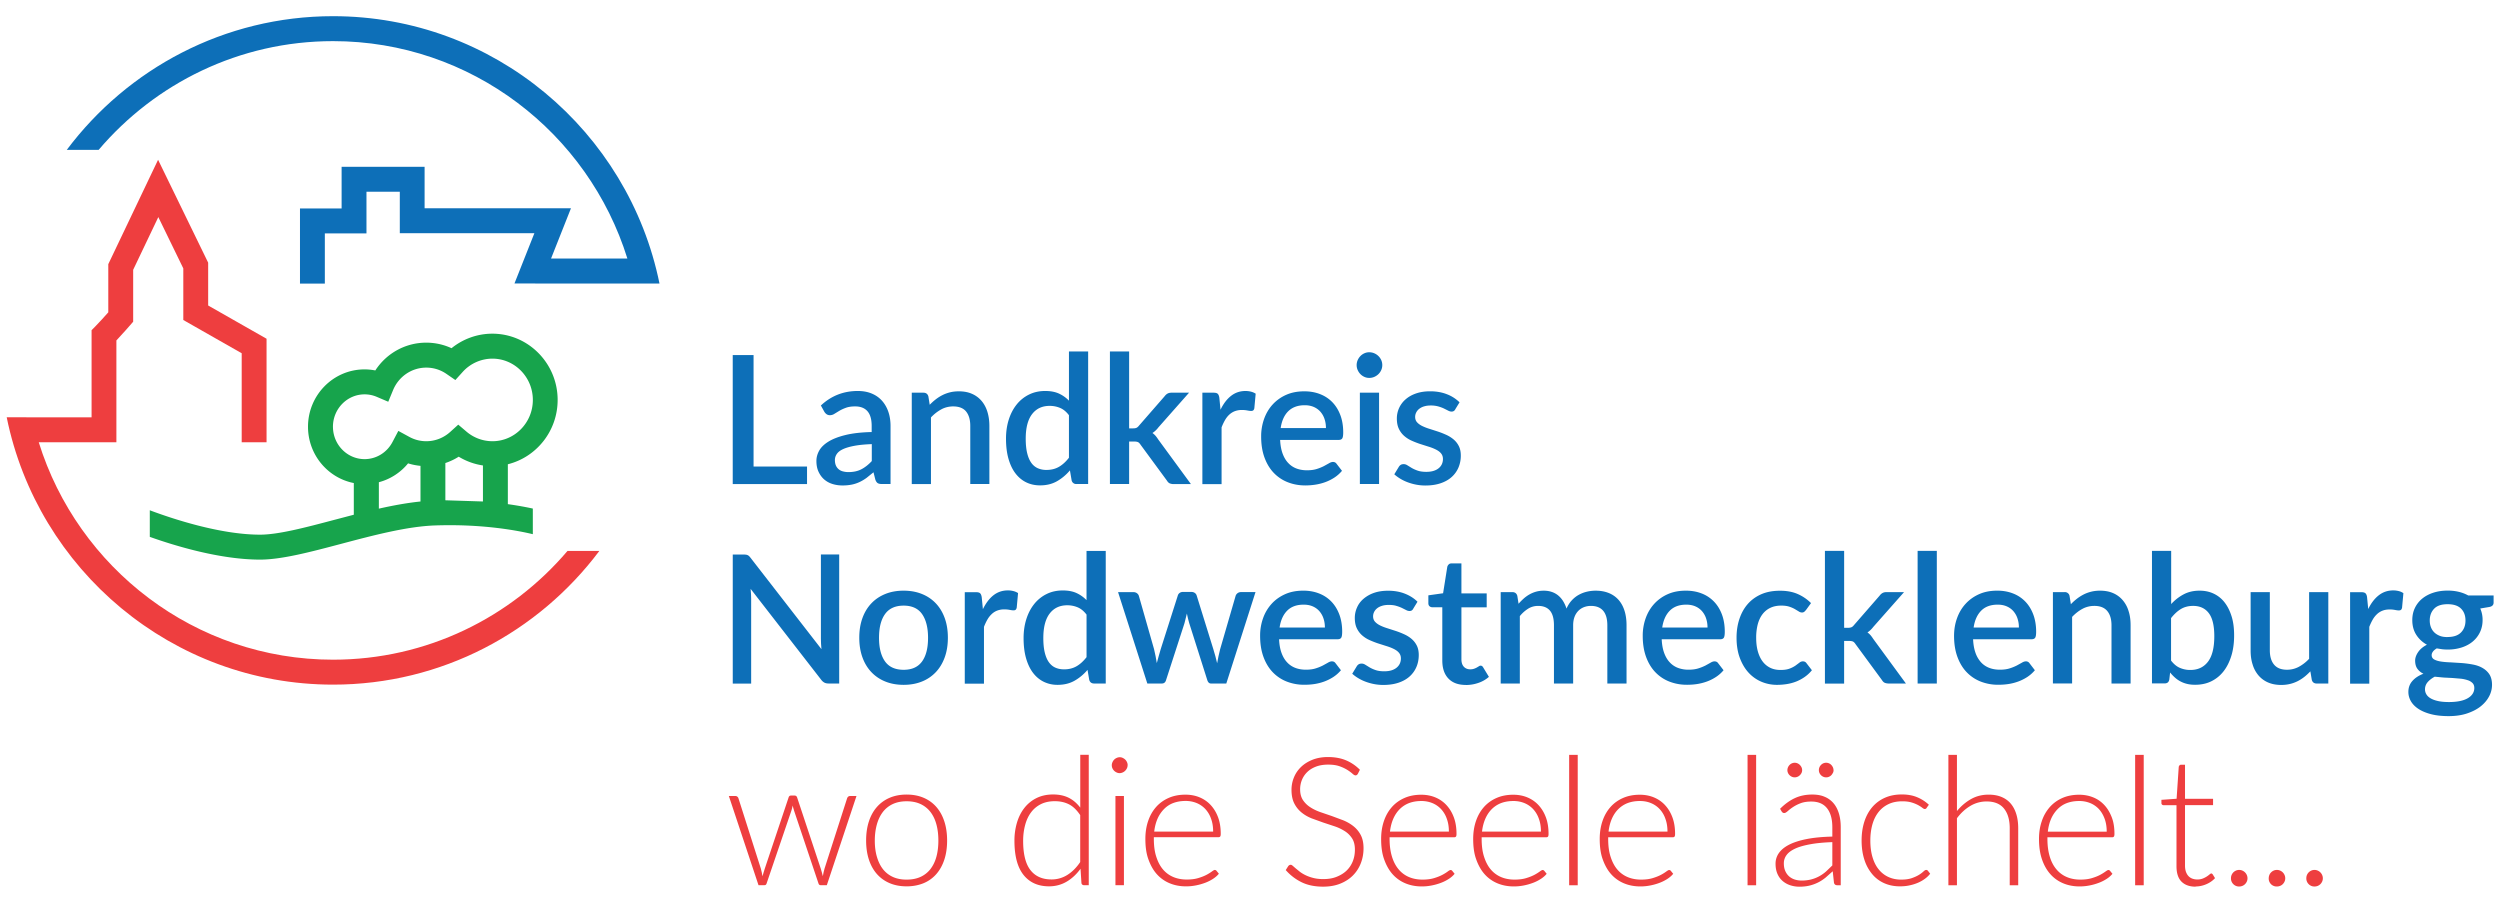
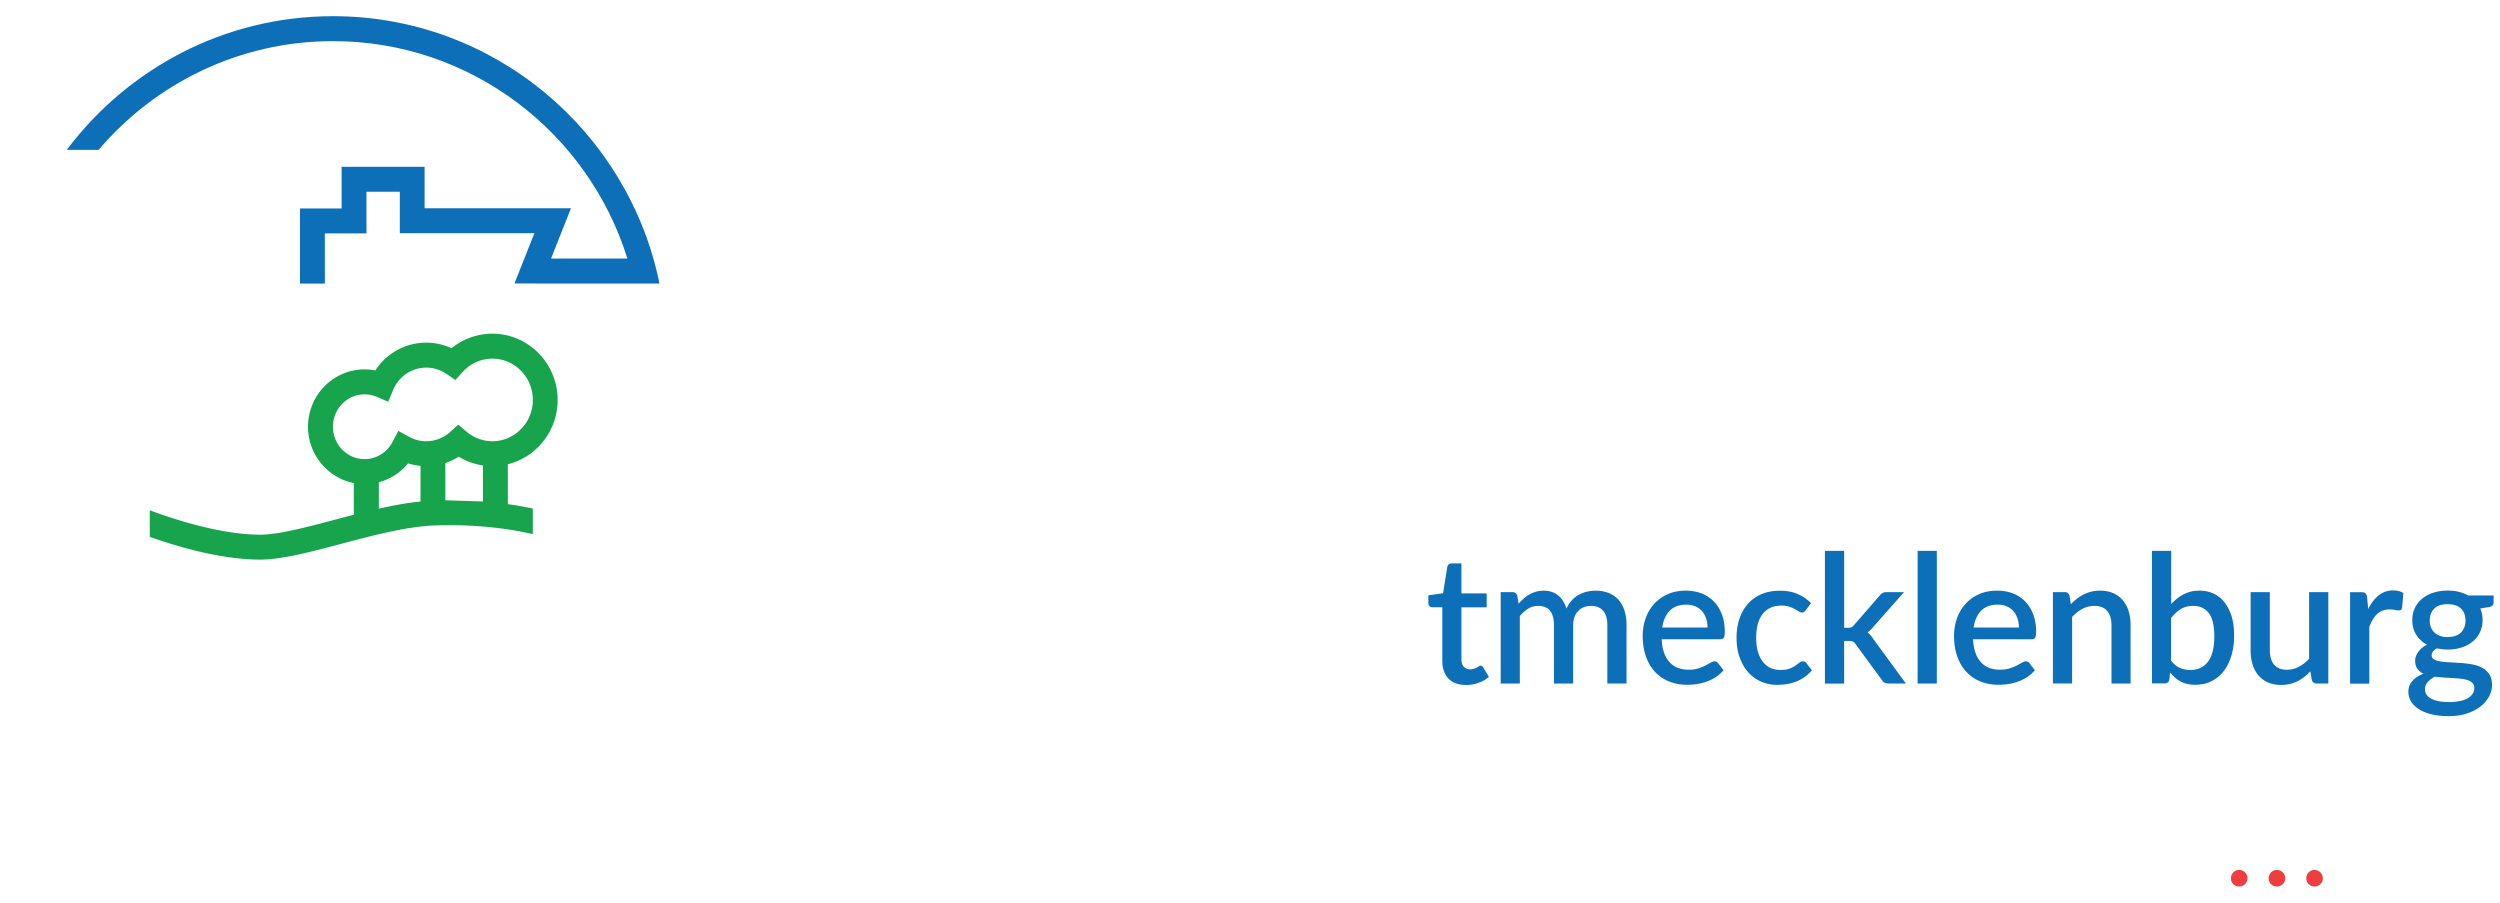
<svg xmlns="http://www.w3.org/2000/svg" xmlns:xlink="http://www.w3.org/1999/xlink" viewBox="0 0 360 130" fill-rule="evenodd" stroke-linejoin="round" stroke-miterlimit="2">
  <style>.B{fill-rule:nonzero}</style>
  <path d="M95.923 50.462h0zM14.204 21.58C22.35 12.006 34.46 5.923 47.96 5.923c19.884 0 36.755 13.2 42.383 31.308H79.35l2.87-7.243H61.142V24.02h-11.95v6h-5.995v10.82h3.58v-7.228h5.995v-6h4.8v5.968h19.38l-2.87 7.243 20.885.008C90.502 18.9 71.123 2.33 47.96 2.33c-15.657 0-29.585 7.57-38.344 19.25h4.587zM0 50.453h0z" fill="#0d6fb8" class="B" />
  <path d="M64.132 72.04v-5.364c.673-.225 1.32-.528 1.923-.913a9.34 9.34 0 0 0 3.489 1.263v5.188l-5.412-.174zm-9.576-2.6c1.645-.435 3.118-1.382 4.208-2.717.58.184 1.18.302 1.787.36v5.132c-1.935.198-3.95.57-5.995 1.03V69.44zm-6.612-7.988c0-2.572 2.044-4.665 4.556-4.665a4.44 4.44 0 0 1 1.747.356l1.662.708.692-1.673c.814-1.97 2.692-3.242 4.785-3.242 1.04 0 2.04.312 2.896.9l1.29.888 1.05-1.162a5.79 5.79 0 0 1 4.283-1.918c3.212 0 5.825 2.667 5.825 5.946s-2.613 5.946-5.825 5.946a5.76 5.76 0 0 1-3.721-1.373l-1.195-1.014-1.162 1.052c-.95.86-2.172 1.335-3.442 1.335-.86 0-1.68-.208-2.435-.62l-1.59-.865-.845 1.605c-.798 1.517-2.336 2.46-4.013 2.46-2.512 0-4.556-2.093-4.556-4.665zM80.3 57.59c0-5.26-4.22-9.54-9.406-9.54-2.142 0-4.218.75-5.875 2.092-1.136-.527-2.373-.8-3.644-.8-2.995 0-5.726 1.53-7.33 4.002a8.03 8.03 0 0 0-1.556-.151c-4.486 0-8.136 3.704-8.136 8.258 0 4.02 2.844 7.374 6.595 8.107v4.564l-2.76.725c-4.16 1.103-8.09 2.145-10.735 2.145-5.833 0-12.83-2.364-15.882-3.512v3.83c3.675 1.308 10.153 3.275 15.882 3.275 3.108 0 7.257-1.1 11.65-2.264 4.666-1.237 9.5-2.516 13.54-2.656 6.993-.243 12.132.787 14.084 1.26v-3.69c-.906-.2-2.122-.43-3.597-.636v-5.744c4.11-1.02 7.17-4.785 7.17-9.263z" fill="#17a44c" class="B" />
  <g fill="#0d6fb8" class="B">
-     <path d="M116.213 67.18v2.53h-10.7V51.13h3v16.05h7.7zm9.337-3.226c-.986.035-1.818.114-2.495.24s-1.226.284-1.646.477-.722.424-.907.7a1.51 1.51 0 0 0-.276.877c0 .3.05.574.148.794a1.45 1.45 0 0 0 .41.542 1.5 1.5 0 0 0 .618.3 2.94 2.94 0 0 0 .778.097c.72 0 1.34-.136 1.858-.406s1.022-.665 1.5-1.18v-2.44zm-7.33-5.574c1.483-1.385 3.25-2.078 5.298-2.078.754 0 1.425.123 2.012.368s1.08.592 1.48 1.04.703.98.913 1.593.315 1.297.315 2.046v8.35h-1.234c-.266 0-.467-.04-.604-.123s-.253-.247-.347-.497l-.27-1.07-1 .806a6.28 6.28 0 0 1-1.009.6 4.98 4.98 0 0 1-1.118.368c-.4.08-.838.123-1.318.123-.532 0-1.027-.073-1.485-.22a3.26 3.26 0 0 1-1.19-.665c-.334-.297-.598-.665-.8-1.104s-.3-.955-.3-1.548c0-.508.135-1.002.405-1.484s.716-.914 1.337-1.297 1.44-.7 2.456-.948 2.27-.392 3.76-.426v-.877c0-.946-.2-1.652-.604-2.117s-.995-.697-1.774-.697c-.532 0-.977.067-1.337.2a6.05 6.05 0 0 0-.939.433l-.708.432a1.18 1.18 0 0 1-.656.2.79.79 0 0 1-.482-.148 1.22 1.22 0 0 1-.328-.368l-.5-.904zm15.648-.08a8.39 8.39 0 0 1 .881-.794 5.91 5.91 0 0 1 .971-.613 5.2 5.2 0 0 1 1.093-.4c.386-.095.806-.142 1.26-.142.72 0 1.352.12 1.897.362a3.79 3.79 0 0 1 1.376 1.019c.373.44.654.966.842 1.58s.283 1.293.283 2.033V69.7h-2.752v-8.375c0-.886-.204-1.574-.6-2.065s-1.027-.736-1.858-.736c-.617 0-1.2.142-1.717.426a5.9 5.9 0 0 0-1.485 1.16v9.6h-2.765V56.548h1.672c.377 0 .617.176.72.53l.193 1.213zm20.06 1.487c-.385-.5-.8-.847-1.273-1.045s-.965-.297-1.505-.297c-1.08 0-1.924.398-2.533 1.193s-.913 1.973-.913 3.53c0 .8.068 1.5.206 2.07s.334 1.038.592 1.4a2.28 2.28 0 0 0 .939.787 3.05 3.05 0 0 0 1.247.245c.703 0 1.3-.152 1.82-.458s.983-.738 1.42-1.297v-6.13zm2.765-9.175V69.7h-1.672a.67.67 0 0 1-.707-.529l-.244-1.433c-.55.646-1.172 1.166-1.87 1.562s-1.5.594-2.437.594c-.737 0-1.406-.15-2.006-.446s-1.114-.73-1.543-1.296-.76-1.27-.996-2.1-.354-1.8-.354-2.884c0-.98.13-1.888.392-2.723s.637-1.56 1.125-2.174a5.23 5.23 0 0 1 1.781-1.446c.7-.348 1.48-.523 2.347-.523.772 0 1.428.123 1.967.368a4.79 4.79 0 0 1 1.453 1.026V50.61h2.765zm5.902 0v11.072h.592c.188 0 .343-.026.463-.078s.244-.16.373-.323l3.678-4.22c.13-.17.27-.3.424-.387s.35-.13.592-.13h2.507l-4.423 5.007a3.37 3.37 0 0 1-.849.8 2.47 2.47 0 0 1 .45.407 4.48 4.48 0 0 1 .373.51l4.72 6.44h-2.47a1.54 1.54 0 0 1-.572-.1c-.158-.063-.298-.208-.418-.406l-3.793-5.162c-.13-.198-.257-.325-.386-.38s-.32-.084-.58-.084h-.682V69.7h-2.765V50.612h2.765zm13.167 8.375c.4-.835.9-1.5 1.492-1.968s1.28-.716 2.096-.716a3.18 3.18 0 0 1 .797.097 2.3 2.3 0 0 1 .67.29l-.193 2.1c-.034.146-.088.248-.16.303s-.17.084-.3.084c-.13 0-.313-.024-.553-.07a4.03 4.03 0 0 0-.76-.07 2.87 2.87 0 0 0-1.022.168 2.47 2.47 0 0 0-.797.49c-.236.215-.444.478-.624.787a7.61 7.61 0 0 0-.501 1.058v8.18h-2.765V56.548h1.607c.3 0 .493.054.604.16s.188.295.232.562l.167 1.716zm15.174 2.658c0-.465-.067-.897-.2-1.297a3.05 3.05 0 0 0-.585-1.045 2.67 2.67 0 0 0-.958-.697c-.38-.167-.82-.252-1.318-.252-1.003 0-1.792.3-2.366.865s-.94 1.385-1.093 2.426h6.52zm-6.597 1.703c.034.748.15 1.396.348 1.942s.46 1 .8 1.36a3.08 3.08 0 0 0 1.183.806c.46.176.97.265 1.537.265.54 0 1.007-.062 1.402-.187a6.51 6.51 0 0 0 1.028-.413l.746-.413c.205-.125.394-.187.565-.187.223 0 .394.086.514.258l.785 1.02a4.96 4.96 0 0 1-1.106.98c-.412.266-.85.484-1.312.652s-.94.288-1.428.362a9.65 9.65 0 0 1-1.427.11c-.9 0-1.75-.153-2.527-.458a5.61 5.61 0 0 1-2.02-1.348c-.57-.593-1.016-1.33-1.338-2.207s-.482-1.888-.482-3.032a7.44 7.44 0 0 1 .43-2.555c.287-.792.698-1.48 1.234-2.065a5.8 5.8 0 0 1 1.954-1.387c.767-.34 1.635-.5 2.604-.5.806 0 1.552.13 2.237.394s1.277.647 1.775 1.155.885 1.13 1.164 1.864.418 1.573.418 2.5c0 .43-.047.718-.14.865s-.266.22-.514.22h-8.423zm14.247-6.8V69.7h-2.765V56.548h2.765zm.463-3.974a1.74 1.74 0 0 1-.148.71 1.87 1.87 0 0 1-.405.587c-.172.167-.37.3-.598.4a1.8 1.8 0 0 1-.727.148 1.68 1.68 0 0 1-.701-.148 1.86 1.86 0 0 1-.572-.4 1.97 1.97 0 0 1-.392-.587 1.74 1.74 0 0 1-.148-.7 1.77 1.77 0 0 1 .148-.723 1.98 1.98 0 0 1 .392-.587 1.85 1.85 0 0 1 .572-.4 1.68 1.68 0 0 1 .701-.148c.257 0 .5.05.727.148a1.96 1.96 0 0 1 .598.4c.172.168.306.364.405.587s.148.465.148.723zm10.52 6.36c-.07.12-.146.207-.232.258a.62.62 0 0 1-.32.077 1.03 1.03 0 0 1-.475-.135l-.605-.304c-.23-.112-.504-.213-.817-.303a4 4 0 0 0-1.1-.136c-.343 0-.654.04-.932.123a2.1 2.1 0 0 0-.707.348c-.193.15-.34.327-.444.53a1.41 1.41 0 0 0-.155.652c0 .3.094.568.283.774s.437.385.746.535a7.13 7.13 0 0 0 1.054.406l1.2.387a12.52 12.52 0 0 1 1.208.477 4.55 4.55 0 0 1 1.054.665 3.01 3.01 0 0 1 .746.955c.19.375.283.828.283 1.36a4.34 4.34 0 0 1-.335 1.716 3.85 3.85 0 0 1-.977 1.368c-.43.387-.963.688-1.6.903s-1.37.323-2.192.323a6.97 6.97 0 0 1-1.318-.123 7.61 7.61 0 0 1-1.209-.336 6.42 6.42 0 0 1-1.067-.51c-.33-.198-.624-.413-.88-.645l.643-1.058a.9.9 0 0 1 .289-.304c.116-.073.26-.1.43-.1.18 0 .358.058.534.174l.618.38a4.87 4.87 0 0 0 .855.381c.334.116.75.174 1.247.174.4 0 .767-.05 1.067-.148s.55-.234.746-.406a1.63 1.63 0 0 0 .437-.587 1.77 1.77 0 0 0 .14-.703c0-.335-.094-.6-.283-.826s-.44-.4-.753-.555a6.9 6.9 0 0 0-1.067-.413l-1.216-.387a13.18 13.18 0 0 1-1.215-.477 4.18 4.18 0 0 1-1.067-.69c-.313-.28-.564-.62-.753-1.02s-.283-.888-.283-1.465c0-.525.105-1.023.315-1.496a3.63 3.63 0 0 1 .926-1.252c.407-.36.9-.647 1.504-.858s1.284-.316 2.064-.316c.883 0 1.685.142 2.405.426a5.23 5.23 0 0 1 1.813 1.161l-.617 1.006zm-88.725 20.91v18.58h-1.53c-.23 0-.43-.04-.592-.123a1.41 1.41 0 0 1-.463-.406l-10.17-13.1.058.742.02.677v12.22h-2.65v-18.58h1.57a2.36 2.36 0 0 1 .328.019c.1.013.174.037.25.07s.15.087.22.155a2.46 2.46 0 0 1 .219.258l10.184 13.123-.058-.787-.02-.723V79.844h2.636zm9.284 16.606c1.183 0 2.064-.398 2.643-1.194s.868-1.933.868-3.413-.3-2.622-.868-3.426-1.46-1.207-2.643-1.207c-1.2 0-2.092.402-2.675 1.207s-.874 1.946-.874 3.426.3 2.617.874 3.413 1.474 1.194 2.675 1.194zm0-11.394c.97 0 1.845.16 2.63.477s1.453.77 2.006 1.355.98 1.295 1.28 2.13.45 1.772.45 2.813-.15 1.98-.45 2.813-.727 1.546-1.28 2.136a5.56 5.56 0 0 1-2.006 1.36c-.784.316-1.66.477-2.63.477-.977 0-1.858-.16-2.643-.477s-1.455-.772-2.012-1.36-.986-1.3-1.286-2.136-.45-1.772-.45-2.813.15-1.978.45-2.813.73-1.544 1.286-2.13 1.228-1.036 2.012-1.355 1.665-.477 2.643-.477zm11.418 2.646c.412-.834.9-1.5 1.492-1.968s1.28-.716 2.096-.716a3.13 3.13 0 0 1 .797.097 2.24 2.24 0 0 1 .669.29l-.193 2.1c-.035.146-.088.247-.16.303s-.17.084-.3.084c-.13 0-.313-.023-.553-.07a3.95 3.95 0 0 0-.758-.071 2.87 2.87 0 0 0-1.022.168c-.295.112-.562.275-.797.5a3.3 3.3 0 0 0-.624.787 7.65 7.65 0 0 0-.501 1.058v8.18h-2.765v-13.17h1.607c.3 0 .493.054.604.16s.188.295.23.56l.167 1.716zm14.915.8c-.386-.5-.8-.847-1.273-1.045a3.82 3.82 0 0 0-1.504-.297c-1.08 0-1.925.398-2.533 1.194s-.913 1.973-.913 3.53c0 .8.068 1.5.206 2.07s.334 1.04.592 1.4.57.624.94.787.784.245 1.247.245c.703 0 1.3-.152 1.82-.458s.984-.738 1.42-1.297V88.5zm2.765-9.175v19.098h-1.672c-.37 0-.604-.176-.707-.53l-.244-1.432c-.55.645-1.173 1.166-1.87 1.56s-1.5.594-2.437.594a4.46 4.46 0 0 1-2.006-.445c-.6-.297-1.115-.73-1.543-1.296s-.76-1.27-.997-2.1-.354-1.8-.354-2.884c0-.98.13-1.888.392-2.723s.637-1.56 1.125-2.174a5.25 5.25 0 0 1 1.78-1.446c.698-.35 1.48-.523 2.347-.523.772 0 1.427.123 1.967.368a4.79 4.79 0 0 1 1.453 1.026v-7.084h2.765zm21.565 5.937l-4.205 13.162h-2.2c-.257 0-.437-.168-.54-.503l-2.6-8.194-.187-.697-.148-.684-.347 1.394-2.65 8.18c-.094.335-.296.503-.604.503h-2.096L161 85.264h2.186c.214 0 .392.054.533.16a.74.74 0 0 1 .277.381l2.186 7.665.225 1.026.173.987.27-.987.295-1.026 2.456-7.704a.69.69 0 0 1 .263-.38c.133-.098.294-.148.483-.148h1.208c.197 0 .364.05.5.148a.69.69 0 0 1 .27.38l2.392 7.704.3 1.032.25 1.006.193-.994.244-1.045 2.225-7.665a.79.79 0 0 1 .283-.387.81.81 0 0 1 .501-.155h2.083zm9.992 5.096c0-.465-.066-.897-.2-1.297a3.04 3.04 0 0 0-.585-1.045 2.67 2.67 0 0 0-.958-.697c-.38-.168-.82-.252-1.318-.252-1.003 0-1.792.288-2.366.865s-.94 1.385-1.093 2.426h6.52zm-6.597 1.703c.034.748.15 1.396.347 1.942s.46 1 .8 1.36a3.09 3.09 0 0 0 1.183.806c.458.176.97.265 1.537.265.54 0 1.007-.062 1.402-.187a6.6 6.6 0 0 0 1.03-.413l.746-.413c.206-.125.394-.187.566-.187.223 0 .394.086.514.258l.784 1.02a4.96 4.96 0 0 1-1.106.98c-.412.266-.85.484-1.312.652s-.94.288-1.427.36-.964.1-1.427.1a6.84 6.84 0 0 1-2.527-.458 5.62 5.62 0 0 1-2.02-1.348c-.57-.593-1.016-1.33-1.337-2.207s-.482-1.888-.482-3.032a7.44 7.44 0 0 1 .43-2.555 6.1 6.1 0 0 1 1.234-2.065c.536-.585 1.187-1.047 1.955-1.387s1.635-.5 2.604-.5c.806 0 1.552.13 2.237.394a4.91 4.91 0 0 1 1.775 1.155c.497.508.885 1.13 1.164 1.865s.418 1.573.418 2.5c0 .43-.047.72-.14.865s-.266.22-.514.22h-8.423zm19.327-4.413a.72.72 0 0 1-.23.258c-.084.052-.193.077-.322.077a1.03 1.03 0 0 1-.475-.135l-.605-.303a5.21 5.21 0 0 0-.817-.303c-.313-.1-.68-.135-1.1-.135-.343 0-.654.04-.932.123s-.514.198-.707.348-.34.327-.444.53a1.41 1.41 0 0 0-.155.652c0 .3.094.568.283.774s.437.385.746.536.66.286 1.054.406l1.2.387a12.52 12.52 0 0 1 1.208.477c.394.18.746.402 1.055.665a3.03 3.03 0 0 1 .746.955c.188.374.283.828.283 1.36 0 .62-.112 1.192-.335 1.716a3.85 3.85 0 0 1-.977 1.368c-.43.387-.963.688-1.6.903s-1.37.323-2.192.323a6.97 6.97 0 0 1-1.318-.123 7.73 7.73 0 0 1-1.21-.335 6.42 6.42 0 0 1-1.067-.51 5.6 5.6 0 0 1-.881-.645l.643-1.058a.88.88 0 0 1 .29-.303c.116-.073.26-.1.43-.1.18 0 .358.058.534.174l.618.38a4.82 4.82 0 0 0 .855.381c.334.116.75.174 1.247.174.4 0 .767-.05 1.067-.148s.55-.235.746-.407.343-.368.437-.587a1.76 1.76 0 0 0 .141-.703c0-.335-.094-.6-.283-.826s-.44-.4-.753-.555-.67-.292-1.067-.413l-1.216-.387a12.91 12.91 0 0 1-1.215-.478 4.18 4.18 0 0 1-1.067-.69c-.313-.28-.564-.62-.753-1.02s-.283-.888-.283-1.465a3.65 3.65 0 0 1 .315-1.497c.2-.473.518-.9.926-1.252a4.69 4.69 0 0 1 1.504-.858c.594-.21 1.284-.316 2.064-.316.883 0 1.685.142 2.405.426s1.324.67 1.813 1.16l-.617 1.006z" />
    <path d="M211.085 98.632c-1.1 0-1.926-.308-2.514-.923s-.88-1.482-.88-2.6v-7.665h-1.44a.58.58 0 0 1-.399-.148c-.112-.1-.168-.247-.168-.445v-1.123l2.122-.3.604-3.807a.73.73 0 0 1 .219-.355c.103-.1.24-.135.4-.135h1.415v4.323h3.64v2h-3.64v7.47c0 .473.115.834.347 1.084s.54.374.926.374a1.62 1.62 0 0 0 .553-.084 2.7 2.7 0 0 0 .4-.18l.3-.18a.42.42 0 0 1 .238-.084c.155 0 .28.086.373.258l.823 1.355a4.44 4.44 0 0 1-1.517.87 5.46 5.46 0 0 1-1.801.303zm5.015-.207v-13.16h1.672c.377 0 .617.177.72.53l.18 1.148a8.46 8.46 0 0 1 .746-.755 4.83 4.83 0 0 1 .83-.594 4.23 4.23 0 0 1 .952-.394c.34-.094.705-.142 1.1-.142.42 0 .806.06 1.157.18a2.93 2.93 0 0 1 .932.516 3.31 3.31 0 0 1 .701.813 4.9 4.9 0 0 1 .489 1.071c.197-.456.446-.848.746-1.174s.634-.594 1.003-.8.76-.36 1.177-.458a5.46 5.46 0 0 1 1.267-.148c.703 0 1.33.112 1.884.335a3.73 3.73 0 0 1 1.402.974c.38.426.67.948.868 1.568s.296 1.325.296 2.116v8.375h-2.765V90.05c0-.93-.2-1.628-.598-2.097s-.988-.703-1.768-.703c-.352 0-.682.06-1 .18a2.33 2.33 0 0 0-.81.529 2.48 2.48 0 0 0-.547.87c-.133.347-.2.755-.2 1.22v8.375h-2.765V90.05c0-.963-.193-1.67-.58-2.123s-.952-.677-1.697-.677c-.514 0-1 .13-1.427.394a4.83 4.83 0 0 0-1.21 1.077v9.704H216.1zm29.782-8.065c0-.465-.068-.897-.2-1.297a3.03 3.03 0 0 0-.585-1.045 2.66 2.66 0 0 0-.958-.697c-.382-.168-.822-.252-1.316-.252-1.005 0-1.793.288-2.368.865s-.938 1.385-1.093 2.426h6.52zm-6.597 1.703c.035.748.15 1.396.348 1.942s.46 1 .8 1.36a3.08 3.08 0 0 0 1.183.806 4.26 4.26 0 0 0 1.538.265c.538 0 1.005-.062 1.4-.187a6.56 6.56 0 0 0 1.03-.413l.744-.413c.206-.125.396-.187.565-.187.223 0 .396.086.514.258l.785 1.02a4.92 4.92 0 0 1-1.107.98 6.32 6.32 0 0 1-1.31.652 7.45 7.45 0 0 1-1.428.361c-.487.073-.964.1-1.428.1a6.84 6.84 0 0 1-2.526-.458 5.62 5.62 0 0 1-2.02-1.348c-.57-.593-1.016-1.33-1.337-2.207s-.482-1.888-.482-3.032a7.44 7.44 0 0 1 .43-2.555c.287-.792.698-1.48 1.234-2.065a5.8 5.8 0 0 1 1.954-1.387c.767-.34 1.635-.5 2.603-.5.805 0 1.553.13 2.24.394a4.9 4.9 0 0 1 1.773 1.155c.497.508.887 1.13 1.164 1.865s.416 1.573.416 2.5c0 .43-.047.72-.14.865s-.267.22-.514.22h-8.424zm20.77-4.22a1.48 1.48 0 0 1-.247.258.53.53 0 0 1-.332.1.84.84 0 0 1-.457-.155l-.57-.342c-.217-.125-.48-.24-.788-.342s-.697-.155-1.157-.155c-.602 0-1.127.107-1.577.322a3.06 3.06 0 0 0-1.13.923c-.305.4-.53.886-.684 1.458a7.67 7.67 0 0 0-.223 1.929c0 .74.08 1.398.244 1.975s.396 1.062.7 1.458.673.696 1.107.903.92.3 1.458.3c.53 0 .964-.065 1.3-.194a3.96 3.96 0 0 0 .836-.425l.572-.426a.79.79 0 0 1 .508-.194c.223 0 .396.086.514.258l.785 1.02a5.08 5.08 0 0 1-1.056.981 5.91 5.91 0 0 1-1.218.652 6.44 6.44 0 0 1-1.34.361 8.96 8.96 0 0 1-1.401.11 5.68 5.68 0 0 1-2.28-.458 5.33 5.33 0 0 1-1.854-1.33c-.527-.582-.94-1.3-1.245-2.13s-.457-1.796-.457-2.87c0-.972.135-1.873.413-2.703s.673-1.546 1.2-2.148 1.18-1.073 1.96-1.413 1.682-.5 2.7-.5c.954 0 1.8.155 2.514.465s1.37.748 1.936 1.316l-.73 1.006zm5.502-8.516V90.4h.592a1.17 1.17 0 0 0 .46-.077c.122-.052.247-.16.376-.323l3.675-4.22c.13-.172.27-.3.426-.387s.352-.13.592-.13h2.507l-4.426 5.007c-.257.335-.538.602-.846.8a2.49 2.49 0 0 1 .45.406 4.76 4.76 0 0 1 .372.51l4.717 6.44h-2.467c-.223 0-.413-.036-.572-.1s-.298-.208-.42-.406l-3.793-5.162c-.13-.198-.257-.325-.386-.38s-.32-.084-.58-.084h-.68v6.142h-2.765V79.328h2.765zm10.58 0h2.765v19.098h-2.765zM290.72 90.36a4.02 4.02 0 0 0-.2-1.297 3.03 3.03 0 0 0-.585-1.045 2.66 2.66 0 0 0-.958-.697c-.38-.168-.82-.252-1.316-.252-1.005 0-1.793.288-2.365.865s-.94 1.385-1.093 2.426h6.517zm-6.595 1.703c.034.748.15 1.396.345 1.942a3.99 3.99 0 0 0 .792 1.36 3.08 3.08 0 0 0 1.184.806c.457.177.97.265 1.536.265.538 0 1.005-.062 1.4-.187a6.56 6.56 0 0 0 1.03-.413l.748-.413c.203-.125.393-.187.565-.187a.59.59 0 0 1 .514.258l.782 1.02a4.99 4.99 0 0 1-1.103.98 6.43 6.43 0 0 1-1.313.652c-.463.168-.937.288-1.428.36s-.964.1-1.428.1a6.83 6.83 0 0 1-2.524-.458c-.774-.305-1.448-.755-2.02-1.348s-1.015-1.33-1.337-2.207-.484-1.888-.484-3.032c0-.912.146-1.763.433-2.555s.697-1.48 1.235-2.065 1.184-1.047 1.953-1.387 1.634-.5 2.606-.5c.805 0 1.55.13 2.237.394a4.9 4.9 0 0 1 1.773 1.155c.497.508.887 1.13 1.164 1.865s.42 1.573.42 2.5c0 .43-.047.72-.142.865s-.267.22-.514.22h-8.423zm14.08-5.057a8.14 8.14 0 0 1 .88-.794c.305-.237.63-.44.97-.613s.707-.305 1.093-.4a5.29 5.29 0 0 1 1.259-.142c.72 0 1.354.12 1.898.36a3.76 3.76 0 0 1 1.374 1.02 4.32 4.32 0 0 1 .843 1.581c.2.615.284 1.292.284 2.032v8.375h-2.75V90.05c0-.886-.203-1.574-.612-2.065s-1.025-.736-1.858-.736c-.616 0-1.188.142-1.716.426s-1.022.67-1.486 1.16v9.587h-2.765V85.264h1.672a.68.68 0 0 1 .721.529l.193 1.213zm14.426 8.116c.386.498.8.85 1.27 1.05a3.71 3.71 0 0 0 1.496.303c1.1 0 1.94-.396 2.548-1.187s.914-2.017.914-3.678c0-1.514-.264-2.62-.792-3.316s-1.28-1.045-2.257-1.045c-.677 0-1.266.153-1.77.458s-.968.742-1.408 1.3v6.104zm0-8.117c.54-.594 1.147-1.066 1.814-1.42s1.43-.53 2.3-.53c.76 0 1.448.148 2.06.445a4.31 4.31 0 0 1 1.563 1.284c.43.56.758 1.237 1 2.032s.345 1.692.345 2.7c0 1.067-.13 2.037-.393 2.9s-.636 1.622-1.123 2.246-1.08 1.105-1.773 1.445-1.472.5-2.328.5c-.42 0-.802-.04-1.144-.123a3.96 3.96 0 0 1-.954-.355c-.3-.155-.558-.34-.802-.555a6.08 6.08 0 0 1-.7-.736l-.115 1.02c-.044.198-.122.34-.233.426s-.264.13-.464.13h-1.8V79.328h2.765v7.678zm22.645-1.74v13.162h-1.672c-.37 0-.606-.176-.707-.53l-.206-1.226c-.274.292-.562.56-.866.8a5.84 5.84 0 0 1-.97.62 5.15 5.15 0 0 1-1.1.4c-.4.094-.8.142-1.255.142-.717 0-1.354-.12-1.902-.36a3.77 3.77 0 0 1-1.381-1.019 4.32 4.32 0 0 1-.843-1.581c-.2-.615-.284-1.292-.284-2.032v-8.375h2.765v8.375c0 .886.203 1.574.612 2.065s1.025.736 1.858.736a3.57 3.57 0 0 0 1.702-.42 5.79 5.79 0 0 0 1.486-1.155v-9.6h2.765zm5.75 2.438c.4-.834.907-1.5 1.5-1.968s1.283-.716 2.098-.716a3.15 3.15 0 0 1 .795.097 2 2 0 0 1 .67.3l-.193 2.1c-.034.146-.088.247-.16.303s-.173.084-.3.084c-.13 0-.315-.023-.552-.07a3.97 3.97 0 0 0-.761-.071c-.386 0-.724.056-1.022.168a2.45 2.45 0 0 0-.795.49 3.35 3.35 0 0 0-.626.787 7.85 7.85 0 0 0-.501 1.058v8.18h-2.765v-13.17h1.607c.3 0 .494.054.606.16s.2.295.23.56l.17 1.716zm11.43 4.026c.856 0 1.5-.22 1.93-.658s.643-1 .643-1.716c0-.723-.217-1.294-.643-1.716s-1.073-.633-1.93-.633c-.85 0-1.5.2-1.922.633s-.65.993-.65 1.716c0 .344.054.663.166.955a2.08 2.08 0 0 0 .49.755c.216.21.48.374.802.5s.694.174 1.113.174zm3.844 7.342c0-.293-.085-.527-.25-.703a1.66 1.66 0 0 0-.677-.413 4.89 4.89 0 0 0-.988-.22l-1.205-.103-1.296-.065-1.283-.123c-.4.215-.748.473-1.008.774a1.55 1.55 0 0 0-.393 1.045 1.4 1.4 0 0 0 .2.723c.132.224.338.417.62.58s.633.292 1.066.387.954.142 1.563.142c1.215 0 2.128-.2 2.738-.568s.914-.864.914-1.458zm2.778-13.33v1.032c0 .344-.206.555-.62.632l-1.3.22a4.03 4.03 0 0 1 .335 1.665c0 .645-.13 1.23-.382 1.755s-.602.972-1.046 1.342-.978.654-1.594.852a6.53 6.53 0 0 1-2.007.297c-.274 0-.545-.015-.805-.045l-.765-.123c-.247.146-.433.3-.552.465s-.183.33-.183.503c0 .284.125.495.376.632s.575.237.98.297.873.1 1.398.116l1.594.1a14.9 14.9 0 0 1 1.594.213c.525.1.988.262 1.394.5s.738.536.985.923.372.9.372 1.5a3.54 3.54 0 0 1-.423 1.665c-.284.542-.694 1.023-1.228 1.446s-1.2.76-1.963 1.013-1.648.38-2.636.38c-.975 0-1.827-.095-2.55-.284s-1.33-.445-1.814-.768-.843-.695-1.08-1.116-.352-.86-.352-1.316c0-.62.193-1.148.585-1.587s.917-.783 1.587-1.032a2.27 2.27 0 0 1-.87-.709c-.217-.3-.328-.697-.328-1.187 0-.387.142-.792.426-1.213s.707-.78 1.272-1.07c-.65-.36-1.164-.84-1.543-1.438s-.565-1.297-.565-2.097c0-.654.125-1.243.38-1.768a3.9 3.9 0 0 1 1.059-1.342c.457-.37.995-.654 1.614-.852s1.303-.297 2.04-.297c1.13 0 2.115.237 2.958.7h3.665z" />
  </g>
  <g fill="#ee3e3f" class="B">
-     <path d="M123.334 114.624l-4.27 12.84h-.913c-.146 0-.245-.1-.296-.27l-3.498-10.426-.116-.387-.1-.387a5.09 5.09 0 0 1-.193.774l-3.55 10.426c-.052.18-.154.27-.3.27h-.874l-4.27-12.84h.926c.12 0 .22.032.295.096s.13.136.154.213l3.228 10.13.14.575.103.548.155-.548.18-.575 3.42-10.22c.06-.2.18-.284.36-.284h.5c.188 0 .313.095.373.284l3.394 10.22.167.568.14.542.1-.542.148-.568 3.253-10.13c.035-.094.1-.17.168-.226s.167-.084.27-.084h.888zm7.226 12.04c.763 0 1.43-.13 2-.393a3.79 3.79 0 0 0 1.427-1.129c.38-.5.666-1.082.855-1.775s.283-1.47.283-2.33c0-.852-.094-1.626-.283-2.323s-.474-1.293-.855-1.788a3.82 3.82 0 0 0-1.427-1.142c-.57-.267-1.237-.4-2-.4s-1.43.134-2 .4a3.82 3.82 0 0 0-1.427 1.142c-.38.495-.67 1.1-.862 1.788s-.3 1.47-.3 2.323c0 .86.096 1.637.3 2.33s.48 1.284.862 1.775.857.867 1.427 1.13 1.236.393 2 .393zm0-12.245c.917 0 1.738.157 2.462.47s1.335.76 1.832 1.336.876 1.27 1.138 2.084.392 1.723.392 2.73-.13 1.914-.392 2.723-.64 1.5-1.138 2.078a4.96 4.96 0 0 1-1.832 1.329c-.725.3-1.545.465-2.462.465s-1.738-.155-2.462-.465-1.337-.753-1.84-1.33-.883-1.27-1.144-2.078-.392-1.716-.392-2.723.13-1.917.392-2.73.643-1.508 1.144-2.084a5.08 5.08 0 0 1 1.839-1.336c.724-.314 1.545-.47 2.462-.47zm25 2.968c-.5-.74-1.03-1.26-1.627-1.562s-1.275-.452-2.038-.452c-.754 0-1.414.138-1.98.413a3.9 3.9 0 0 0-1.421 1.168c-.382.503-.67 1.105-.862 1.807s-.3 1.473-.3 2.316c0 1.9.35 3.314 1.048 4.213s1.708 1.35 3.028 1.35a4.23 4.23 0 0 0 2.302-.658c.695-.438 1.307-1.054 1.84-1.845v-6.75zm1.222-8.697v18.775h-.67a.35.35 0 0 1-.386-.336l-.13-2.026c-.566.774-1.226 1.4-1.98 1.845s-1.603.684-2.546.684c-1.578 0-2.803-.546-3.678-1.64s-1.312-2.73-1.312-4.916a9.08 9.08 0 0 1 .366-2.626c.244-.813.602-1.518 1.074-2.117a5.05 5.05 0 0 1 1.742-1.413c.7-.343 1.485-.516 2.385-.516.866 0 1.616.16 2.25.477s1.187.792 1.66 1.42v-7.613h1.222zm5.064 5.935v12.84h-1.222v-12.84h1.222zm.527-4.426a.98.98 0 0 1-.096.432c-.065.134-.148.252-.25.355a1.16 1.16 0 0 1-.36.246c-.137.06-.283.1-.437.1s-.3-.03-.437-.1a1.16 1.16 0 0 1-.36-.246c-.103-.103-.184-.22-.244-.355a1.04 1.04 0 0 1-.09-.432.99.99 0 0 1 .1-.446 1.16 1.16 0 0 1 .244-.368c.103-.103.223-.184.36-.245a1.07 1.07 0 0 1 .437-.1c.154 0 .3.03.437.1a1.37 1.37 0 0 1 .36.245 1.25 1.25 0 0 1 .251.368 1.07 1.07 0 0 1 .096.446zm12.32 9.55c0-.688-.096-1.306-.3-1.852a3.93 3.93 0 0 0-.817-1.387 3.56 3.56 0 0 0-1.254-.87 4.12 4.12 0 0 0-1.601-.303c-.66 0-1.25.103-1.774.3s-.976.503-1.357.9a4.59 4.59 0 0 0-.92 1.394c-.232.542-.386 1.148-.463 1.82h8.474zm-8.538.787v.245c0 .963.1 1.8.334 2.542s.54 1.344.952 1.84a3.92 3.92 0 0 0 1.492 1.116c.583.25 1.234.374 1.955.374.643 0 1.2-.07 1.672-.213s.868-.3 1.2-.477a6.59 6.59 0 0 0 .765-.477c.19-.142.326-.213.4-.213.1 0 .197.043.257.13l.334.413c-.206.258-.478.5-.817.722a5.81 5.81 0 0 1-1.132.575 8.2 8.2 0 0 1-1.337.381 7.35 7.35 0 0 1-1.434.142c-.874 0-1.672-.153-2.392-.458a5.07 5.07 0 0 1-1.852-1.335c-.515-.585-.9-1.3-1.2-2.148s-.418-1.817-.418-2.9c0-.92.13-1.77.392-2.55s.64-1.45 1.132-2.013 1.097-1.004 1.813-1.323 1.528-.477 2.437-.477c.72 0 1.4.125 2.006.374s1.153.613 1.607 1.1.812 1.065 1.074 1.762.392 1.497.392 2.4c0 .2-.026.32-.077.387s-.137.103-.257.103h-9.3zm29.37-9.1c-.077.147-.2.22-.334.22-.112 0-.255-.08-.43-.24s-.414-.336-.714-.53a5.63 5.63 0 0 0-1.125-.536c-.45-.163-1.005-.246-1.665-.246s-1.24.095-1.742.284-.922.448-1.26.774a3.31 3.31 0 0 0-.772 1.135 3.54 3.54 0 0 0-.264 1.355c0 .62.13 1.13.392 1.536a3.54 3.54 0 0 0 1.035 1.032c.428.284.915.523 1.46.716l1.678.575 1.678.626c.544.228 1.03.514 1.46.858a3.94 3.94 0 0 1 1.035 1.271c.26.503.392 1.13.392 1.877 0 .766-.13 1.486-.392 2.162a5.05 5.05 0 0 1-1.138 1.761c-.497.5-1.106.892-1.826 1.18s-1.543.432-2.47.432c-1.2 0-2.233-.213-3.1-.64a7.3 7.3 0 0 1-2.276-1.748l.36-.568c.103-.13.223-.194.36-.194.077 0 .176.052.296.155l.437.38.617.5a5.07 5.07 0 0 0 .836.49 5.93 5.93 0 0 0 1.093.38c.41.103.878.155 1.402.155.72 0 1.363-.1 1.93-.33s1.044-.518 1.434-.897a3.8 3.8 0 0 0 .894-1.348c.206-.52.3-1.077.3-1.67 0-.646-.13-1.176-.392-1.594a3.39 3.39 0 0 0-1.035-1.045 6.69 6.69 0 0 0-1.459-.703l-1.678-.555-1.678-.606c-.544-.224-1.03-.5-1.46-.858s-.774-.783-1.035-1.303-.392-1.172-.392-1.955a4.64 4.64 0 0 1 .347-1.768c.23-.568.57-1.07 1.016-1.503s.997-.783 1.652-1.045 1.404-.394 2.244-.394c.943 0 1.8.15 2.54.452s1.434.76 2.05 1.38l-.3.594zm13.116 8.323c0-.688-.096-1.306-.3-1.852a3.93 3.93 0 0 0-.817-1.387c-.352-.377-.77-.67-1.253-.87a4.12 4.12 0 0 0-1.601-.303c-.66 0-1.25.103-1.774.3a3.88 3.88 0 0 0-1.357.89c-.38.387-.688.852-.92 1.394s-.386 1.148-.463 1.82h8.474zm-8.538.787v.245c0 .963.112 1.8.335 2.542s.54 1.344.952 1.84a3.91 3.91 0 0 0 1.49 1.116c.582.25 1.234.374 1.955.374.643 0 1.2-.07 1.672-.213s.868-.3 1.2-.477.577-.335.765-.477.326-.213.4-.213c.112 0 .197.043.258.13l.334.413c-.206.258-.478.5-.817.722a5.81 5.81 0 0 1-1.131.575 8.2 8.2 0 0 1-1.337.381 7.35 7.35 0 0 1-1.434.142c-.874 0-1.672-.153-2.392-.458a5.06 5.06 0 0 1-1.851-1.335c-.514-.585-.9-1.3-1.2-2.148s-.418-1.817-.418-2.9c0-.92.13-1.77.392-2.55s.64-1.45 1.132-2.013 1.097-1.004 1.813-1.323 1.528-.477 2.437-.477c.72 0 1.4.125 2.006.374s1.153.613 1.607 1.1.812 1.065 1.074 1.762.392 1.497.392 2.4c0 .2-.025.32-.077.387s-.137.103-.257.103h-9.3zm21.795-.787c0-.688-.096-1.306-.3-1.852a3.93 3.93 0 0 0-.817-1.387 3.56 3.56 0 0 0-1.254-.871 4.12 4.12 0 0 0-1.601-.303c-.66 0-1.252.103-1.775.3a3.88 3.88 0 0 0-1.357.89c-.382.387-.688.852-.92 1.394s-.386 1.148-.463 1.82h8.474zm-8.538.787v.245c0 .963.1 1.8.334 2.542s.54 1.344.952 1.84a3.92 3.92 0 0 0 1.492 1.116c.582.25 1.234.374 1.955.374.643 0 1.2-.07 1.672-.213s.868-.3 1.2-.477a6.59 6.59 0 0 0 .765-.477c.19-.142.326-.213.4-.213.1 0 .197.043.257.13l.334.413c-.206.258-.478.5-.817.722a5.81 5.81 0 0 1-1.132.575 8.19 8.19 0 0 1-1.337.381 7.35 7.35 0 0 1-1.434.142c-.874 0-1.672-.153-2.392-.458a5.07 5.07 0 0 1-1.852-1.335c-.515-.585-.9-1.3-1.2-2.148s-.418-1.817-.418-2.9c0-.92.13-1.77.392-2.55s.64-1.45 1.132-2.013 1.097-1.004 1.813-1.323 1.528-.477 2.437-.477c.72 0 1.4.125 2.006.374s1.153.613 1.607 1.1.812 1.065 1.074 1.762.392 1.497.392 2.4c0 .2-.026.32-.077.387s-.137.103-.257.103h-9.3zm12.6-11.844h1.234v18.775h-1.234zm14.158 11.057c0-.688-.096-1.306-.3-1.852a3.93 3.93 0 0 0-.817-1.387 3.56 3.56 0 0 0-1.254-.871c-.484-.202-1.018-.303-1.6-.303-.66 0-1.252.103-1.775.3a3.88 3.88 0 0 0-1.357.89c-.382.387-.688.852-.92 1.394s-.386 1.148-.463 1.82h8.474zm-8.538.787v.245c0 .963.1 1.8.334 2.542s.54 1.344.952 1.84a3.92 3.92 0 0 0 1.492 1.116c.582.25 1.234.374 1.955.374.643 0 1.2-.07 1.672-.213s.868-.3 1.2-.477a6.59 6.59 0 0 0 .765-.477c.19-.142.326-.213.4-.213.1 0 .197.043.257.13l.334.413c-.206.258-.478.5-.817.722s-.716.415-1.132.575a8.19 8.19 0 0 1-1.337.381 7.35 7.35 0 0 1-1.434.142c-.874 0-1.672-.153-2.392-.458a5.07 5.07 0 0 1-1.852-1.335c-.515-.585-.9-1.3-1.2-2.148s-.418-1.817-.418-2.9c0-.92.13-1.77.392-2.55s.64-1.45 1.132-2.013 1.097-1.004 1.813-1.323 1.528-.477 2.437-.477c.72 0 1.4.125 2.006.374s1.153.613 1.607 1.1.812 1.065 1.074 1.762.392 1.497.392 2.4c0 .2-.026.32-.077.387s-.137.103-.257.103h-9.3zm20.07-11.844h1.235v18.775h-1.235zm12.386 2.205c0 .138-.03.27-.1.394s-.135.234-.23.33a1.07 1.07 0 0 1-.335.226.99.99 0 0 1-.4.084 1.01 1.01 0 0 1-.409-.084 1.07 1.07 0 0 1-.335-.226c-.095-.095-.17-.204-.227-.33a.98.98 0 0 1-.081-.394 1.04 1.04 0 0 1 .308-.755 1 1 0 0 1 .744-.316.99.99 0 0 1 .4.084 1.01 1.01 0 0 1 .335.232 1.27 1.27 0 0 1 .23.342.97.97 0 0 1 .09.413zm-4.528 0a.93.93 0 0 1-.088.394 1.17 1.17 0 0 1-.24.329c-.098.095-.2.17-.338.226s-.264.084-.4.084c-.146 0-.28-.028-.406-.084s-.237-.13-.335-.226a1.02 1.02 0 0 1-.23-.329.92.92 0 0 1-.085-.394 1 1 0 0 1 .085-.413 1.07 1.07 0 0 1 .23-.342c.098-.1.2-.176.335-.232s.26-.084.406-.084a1 1 0 0 1 .399.084 1.08 1.08 0 0 1 .338.232c.098.1.18.213.24.342s.088.267.088.413zm4.36 10.36c-1.215.043-2.264.14-3.144.3s-1.604.355-2.172.613-1 .566-1.266.922a1.95 1.95 0 0 0-.413 1.22c0 .43.07.802.213 1.116a2.17 2.17 0 0 0 .565.775 2.27 2.27 0 0 0 .816.445c.3.094.633.142.964.142.497 0 .954-.054 1.37-.16a5.04 5.04 0 0 0 1.157-.452c.355-.193.687-.423.998-.7l.9-.865v-3.355zm-7.522-4.813c.67-.67 1.374-1.18 2.112-1.523s1.57-.516 2.507-.516c.684 0 1.286.1 1.8.33a3.33 3.33 0 0 1 1.279.942c.338.4.592.903.765 1.484s.257 1.228.257 1.942v8.362h-.5c-.257 0-.416-.12-.474-.362l-.18-1.65-1.05.93c-.35.276-.7.508-1.086.697s-.785.335-1.222.44-.917.155-1.442.155a4.23 4.23 0 0 1-1.272-.194c-.412-.13-.778-.327-1.1-.594s-.58-.6-.772-1.026-.288-.918-.288-1.503a2.62 2.62 0 0 1 .46-1.5c.308-.454.795-.87 1.455-1.213s1.506-.62 2.538-.826 2.274-.327 3.722-.36v-1.342c0-1.187-.254-2.1-.765-2.742s-1.266-.962-2.267-.962c-.62 0-1.144.086-1.577.258a5.49 5.49 0 0 0-1.1.568 6.52 6.52 0 0 0-.731.568c-.2.172-.35.258-.477.258-.095 0-.173-.02-.233-.065a.61.61 0 0 1-.152-.167l-.22-.374zm21.1-.102l-.122.1c-.037.03-.1.045-.16.045-.088 0-.203-.058-.35-.175s-.342-.243-.592-.38a5.04 5.04 0 0 0-.93-.38c-.372-.115-.826-.175-1.357-.175-.738 0-1.4.13-1.963.394s-1.052.638-1.445 1.13-.694 1.084-.893 1.78-.305 1.48-.305 2.348c0 .903.105 1.703.315 2.4s.5 1.284.897 1.762a3.81 3.81 0 0 0 1.401 1.09c.548.25 1.157.374 1.824.374.62 0 1.134-.073 1.55-.22s.758-.306 1.03-.477a4.1 4.1 0 0 0 .636-.478c.156-.146.284-.22.386-.22a.3.3 0 0 1 .257.13l.32.413c-.196.258-.443.5-.744.722a5.08 5.08 0 0 1-1.015.581 6.25 6.25 0 0 1-1.228.381c-.443.1-.904.136-1.384.136-.812 0-1.557-.15-2.23-.446a4.73 4.73 0 0 1-1.736-1.3 6.1 6.1 0 0 1-1.13-2.07c-.267-.816-.406-1.746-.406-2.787 0-.98.13-1.875.386-2.684s.633-1.505 1.13-2.1a5.11 5.11 0 0 1 1.821-1.361c.717-.323 1.536-.484 2.464-.484.83 0 1.567.133 2.2.4a5.58 5.58 0 0 1 1.685 1.084l-.32.44zm4.345.452c.592-.723 1.27-1.3 2.027-1.73s1.6-.645 2.55-.645c.704 0 1.323.112 1.858.335s.98.546 1.333.968.616.93.795 1.523.27 1.265.27 2.013v8.207H289.4v-8.207c0-1.204-.274-2.148-.822-2.832s-1.384-1.026-2.507-1.026a4.53 4.53 0 0 0-2.335.639c-.724.426-1.367 1.017-1.936 1.775v9.652h-1.232V108.7h1.232v8.104zm21.578 2.955c0-.688-.098-1.306-.3-1.852s-.464-1-.816-1.387a3.56 3.56 0 0 0-1.252-.871 4.14 4.14 0 0 0-1.604-.303c-.66 0-1.25.103-1.773.3a3.66 3.66 0 0 0-1.357.9 4.59 4.59 0 0 0-.92 1.394c-.233.542-.382 1.148-.46 1.82h8.473zm-8.538.787v.245c0 .963.112 1.8.332 2.542s.54 1.344.954 1.84a3.91 3.91 0 0 0 1.492 1.116c.585.25 1.232.374 1.953.374.643 0 1.2-.07 1.672-.213s.87-.3 1.2-.477a6.86 6.86 0 0 0 .765-.477c.2-.142.325-.213.4-.213.112 0 .2.043.257.13l.335.413a3.5 3.5 0 0 1-.816.722 5.8 5.8 0 0 1-1.134.575 8.06 8.06 0 0 1-1.337.381 7.36 7.36 0 0 1-1.43.142c-.876 0-1.675-.153-2.392-.458s-1.34-.75-1.85-1.335c-.518-.585-.914-1.3-1.2-2.148s-.416-1.817-.416-2.9c0-.92.13-1.77.4-2.55a5.87 5.87 0 0 1 1.134-2.013c.5-.564 1.096-1.004 1.814-1.323s1.526-.477 2.436-.477c.717 0 1.387.125 2.007.374s1.15.613 1.607 1.1.8 1.065 1.073 1.762.393 1.497.393 2.4c0 .2-.027.32-.078.387s-.14.103-.257.103h-9.3zM307.46 108.7h1.235v18.775h-1.235zm8.706 18.98c-.866 0-1.543-.24-2.027-.723s-.724-1.226-.724-2.232v-8.775h-1.84a.34.34 0 0 1-.23-.077c-.06-.052-.1-.125-.1-.22v-.477l2.186-.155.308-4.594c.017-.077.054-.146.105-.206s.122-.1.217-.1h.58v4.904h4.04v.916h-4.04v8.7c0 .353.047.656.135.9s.217.463.372.626a1.46 1.46 0 0 0 .562.361 2.02 2.02 0 0 0 .694.116 2.13 2.13 0 0 0 .799-.135 3.54 3.54 0 0 0 .579-.297c.162-.108.294-.207.396-.297s.186-.136.247-.136c.068 0 .135.043.203.13l.335.542c-.325.36-.738.652-1.242.87s-1.022.33-1.56.33z" />
    <use xlink:href="#B" />
    <path d="M326.697 126.47c0-.163.03-.32.09-.465a1.1 1.1 0 0 1 .25-.381 1.21 1.21 0 0 1 .372-.258c.142-.065.298-.097.467-.097s.318.032.464.097.274.15.38.258a1.22 1.22 0 0 1 .257.381c.064.146.098.3.098.465a1.13 1.13 0 0 1-.098.471c-.064.142-.15.267-.257.374s-.233.192-.38.25-.298.09-.464.09a1.14 1.14 0 0 1-1.181-1.187z" />
    <use xlink:href="#B" x="10.85" />
-     <path d="M81.72 79.335c-8.146 9.576-20.257 15.66-33.757 15.66-19.884 0-36.756-13.2-42.383-31.31h11.18v-14.66c.884-.938 1.92-2.128 1.974-2.19l.442-.508v-7.475l3.622-7.594 3.598 7.392v7.43l8.408 4.787v12.823h3.58V48.778l-8.408-4.787v-6.168l-7.212-14.815-7.17 15.032v6.935c-.506.57-1.335 1.494-1.892 2.054l-.514.516v12.54h-.01v.008H4.63l-3.665-.008C5.42 82.025 24.8 98.587 47.96 98.587c15.657 0 29.586-7.57 38.345-19.252H81.72z" />
  </g>
  <defs>
    <path id="B" d="M321.26 126.47c0-.163.027-.32.088-.465s.146-.273.25-.38a1.3 1.3 0 0 1 .372-.258 1.12 1.12 0 0 1 .47-.097c.162 0 .318.032.464.097s.27.15.38.258a1.22 1.22 0 0 1 .257.381c.064.146.098.3.098.465a1.13 1.13 0 0 1-.098.471c-.064.142-.15.267-.257.374a1.15 1.15 0 0 1-.379.251c-.146.06-.3.09-.464.09a1.14 1.14 0 0 1-.843-.342 1.15 1.15 0 0 1-.338-.845z" />
  </defs>
</svg>